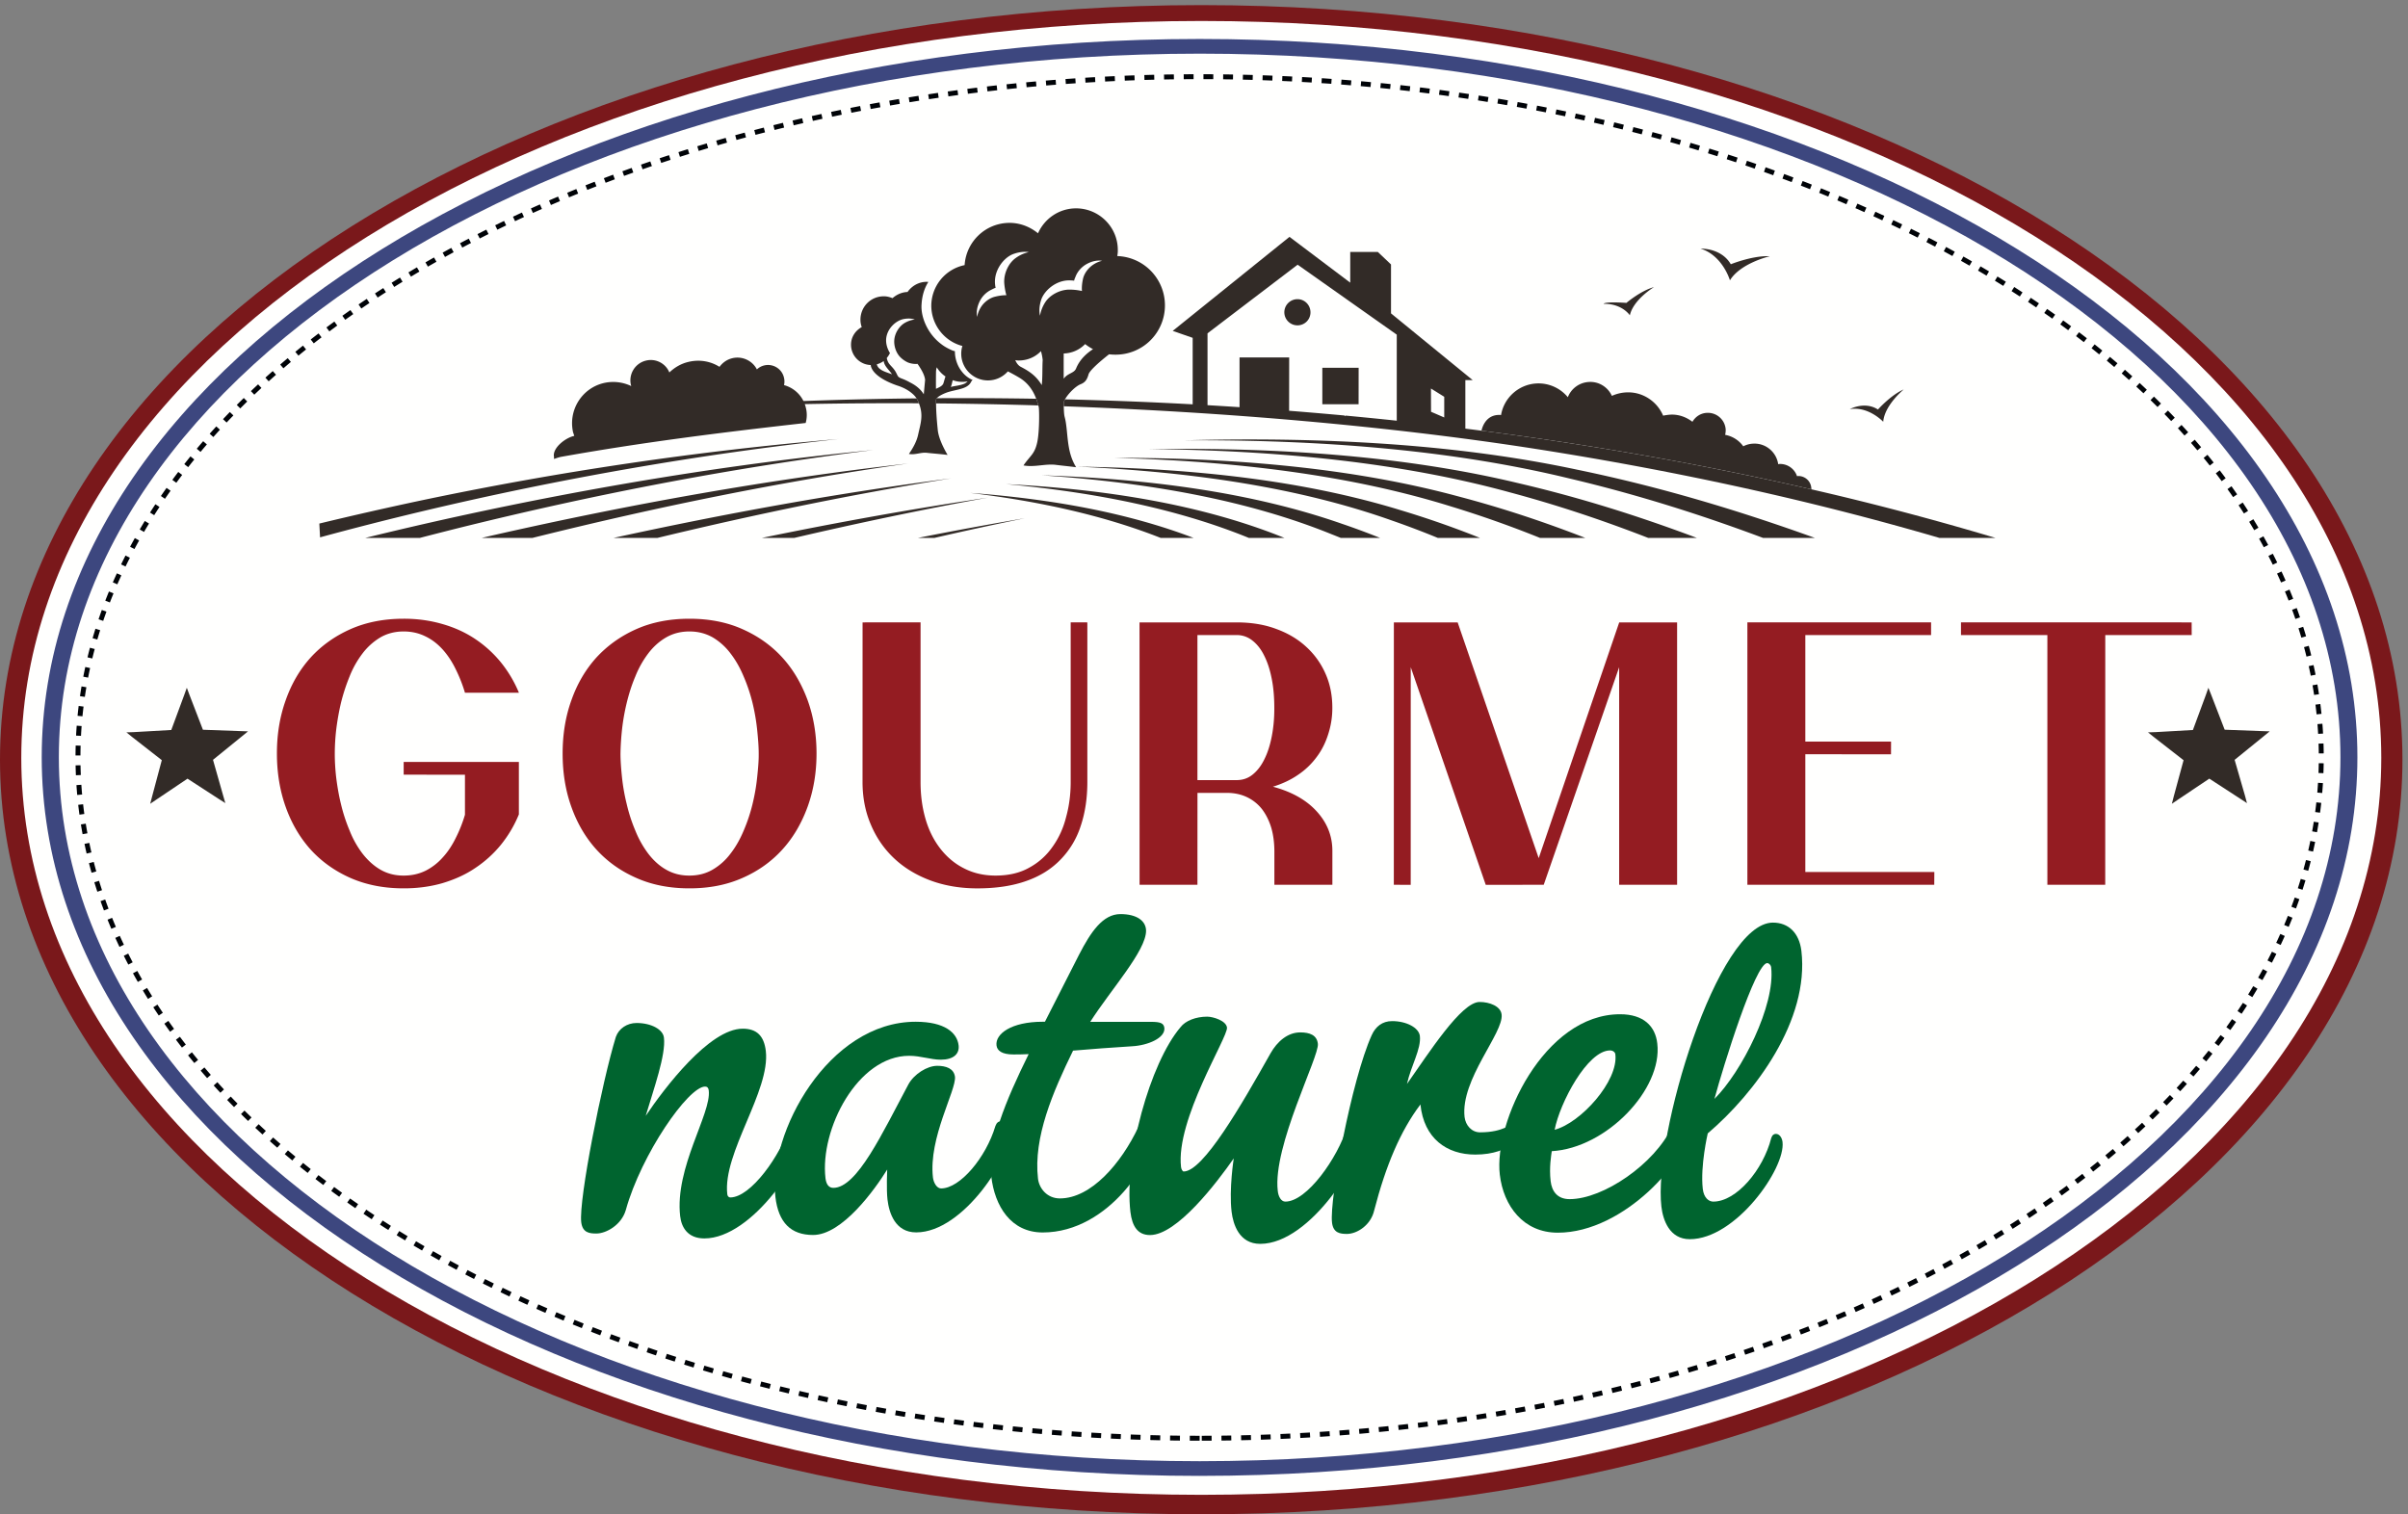
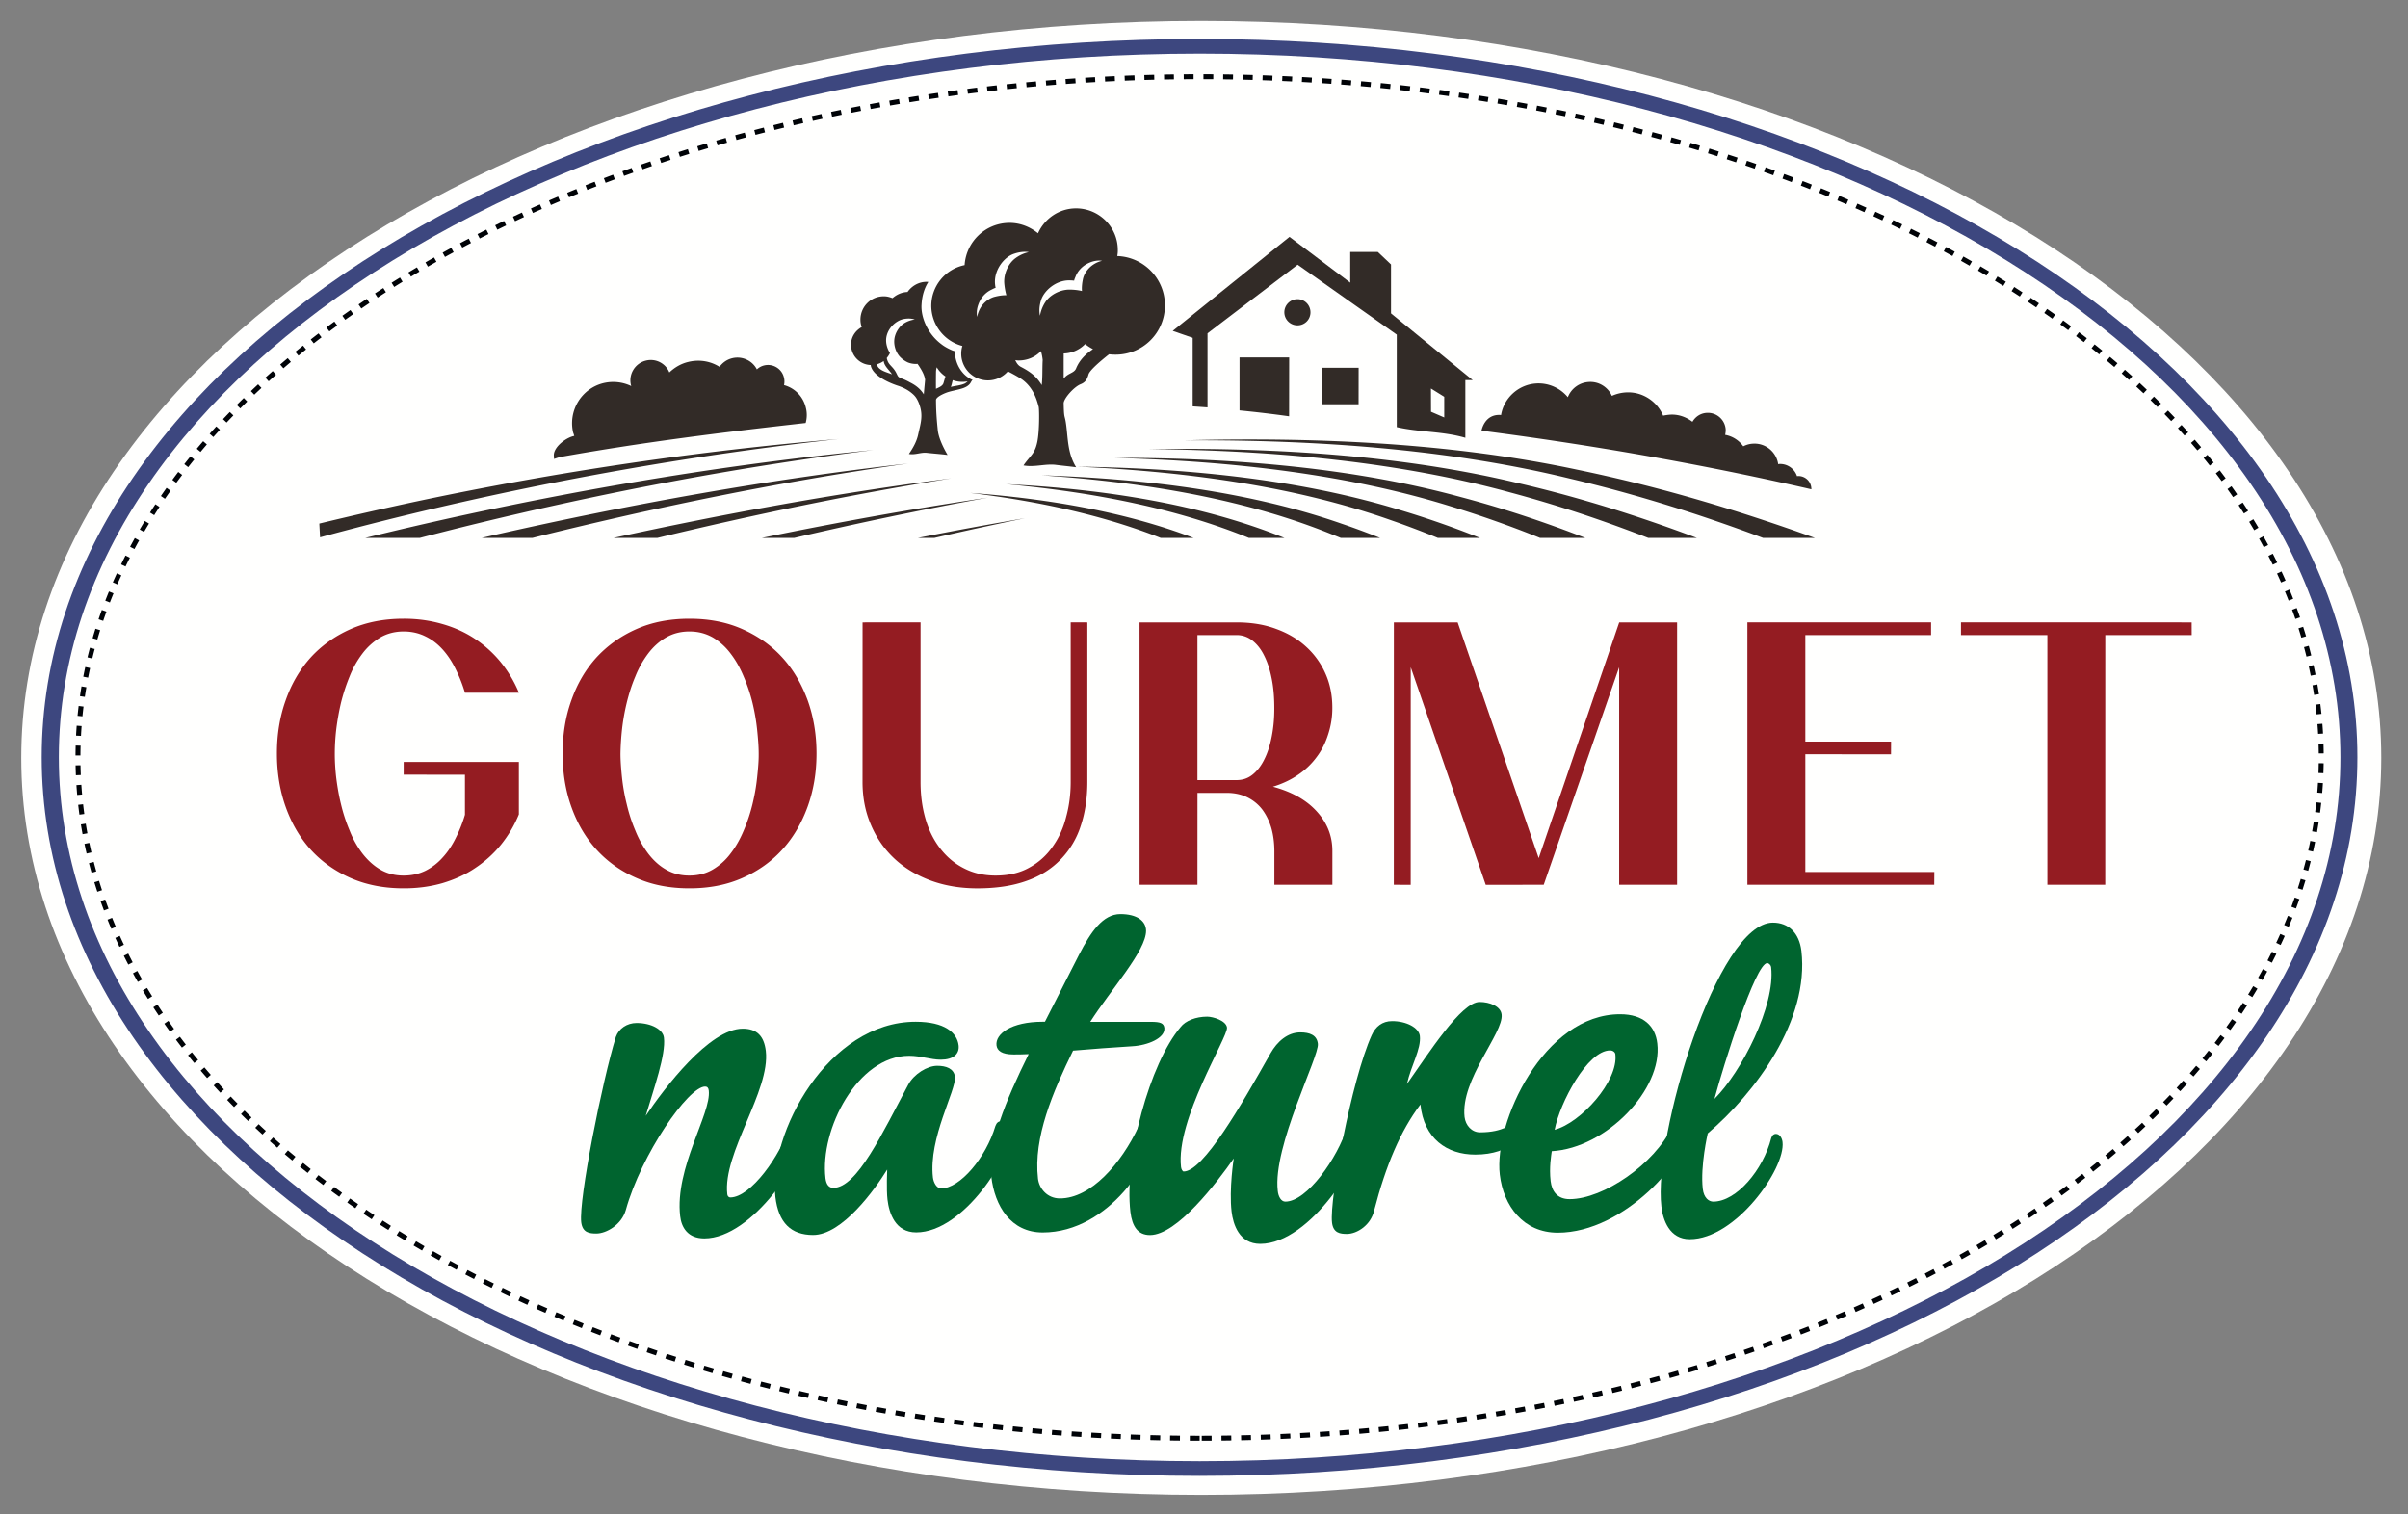
<svg xmlns="http://www.w3.org/2000/svg" viewBox="0 0 415 261">
  <rect x="0" y="0" width="415" height="261" fill="#808080" stroke="none" />
  <g>
-     <path fill="#7a181b" d="M414.043 130.919c0 71.845-92.669 130.088-206.988 130.081C92.698 261 0 202.768 0 130.919.015 59.111 92.691.881 207.055.881c114.319 0 206.988 58.232 206.988 130.038" />
    <path fill="#fffffe" d="M410.396 130.622c-.015 70.156-91.058 127.014-203.355 127.025C94.742 257.64 3.669 200.778 3.669 130.617c0-70.115 91.065-127.001 203.386-127.001 112.283 0 203.326 56.886 203.341 127.006" />
    <path fill="#fffffe" d="M404.802 130.511c0 67.724-88.685 122.576-198.06 122.576-109.397 0-198.046-54.852-198.046-122.573C8.704 62.866 97.33 7.982 206.75 7.982c109.367.003 198.045 54.884 198.052 122.529" />
    <path fill="#3d477f" d="M206.75 8.951C98.165 8.956 9.845 63.496 9.845 130.511c0 67.071 88.32 121.64 196.905 121.64 108.554-.008 196.904-54.569 196.904-121.637 0-67.018-88.35-121.563-196.904-121.563m-.008 245.135c-109.86 0-199.254-55.426-199.254-123.572C7.488 62.417 96.89 7.016 206.75 7.016c109.852 0 199.231 55.401 199.231 123.498 0 68.146-89.379 123.572-199.239 123.572" />
    <path fill="#3d477f" d="M206.75 8.951l-.001-.298c-54.342.003-103.617 13.649-139.328 35.696C31.715 66.392 9.547 96.863 9.547 130.511c0 33.676 22.168 64.168 57.874 86.225 35.711 22.061 84.986 35.713 139.329 35.713 54.327-.005 103.602-13.656 139.316-35.715 35.71-22.056 57.886-52.546 57.886-86.22 0-33.649-22.176-64.122-57.886-86.167C310.352 22.299 261.077 8.653 206.75 8.653v.596c54.227-.001 103.404 13.626 139.003 35.606 35.604 21.982 57.605 52.29 57.603 85.659.002 33.394-21.999 63.719-57.603 85.712-35.599 21.99-84.776 35.623-139.004 35.626-54.242.001-103.419-13.632-139.014-35.623-35.601-21.995-57.594-52.323-57.592-85.718-.002-33.367 21.991-63.673 57.592-85.655C103.33 22.878 152.507 9.251 206.75 9.249v-.298m-.008 245.135v-.298c-54.88.001-104.644-13.846-140.667-36.186-36.028-22.344-58.291-53.154-58.289-87.088-.002-33.909 22.262-64.7 58.292-87.032C102.104 21.154 151.87 7.313 206.75 7.314c54.876-.001 104.634 13.84 140.653 36.168 36.023 22.332 58.282 53.123 58.28 87.032.002 33.934-22.257 64.744-58.281 87.088-36.02 22.34-85.78 36.187-140.66 36.186v.596c54.98 0 104.839-13.866 140.974-36.276 36.13-22.405 58.563-53.381 58.563-87.594 0-34.188-22.433-65.145-58.562-87.539C311.583 20.578 261.726 6.718 206.75 6.718c-54.981 0-104.845 13.86-140.986 36.257C29.628 65.369 7.19 96.326 7.19 130.514c0 34.213 22.436 65.189 58.57 87.594 36.139 22.41 86.002 36.276 140.982 36.276v-.298" />
    <path fill="#000307" d="M203.357 247.451c-.566-.006-1.132-.013-1.697-.022l-.013.849c.566.009 1.133.017 1.701.022l.009-.849m-3.393-.053c-.566-.012-1.131-.026-1.696-.041l-.022.849c.566.015 1.133.029 1.7.041l.018-.849m-3.391-.09c-.566-.018-1.132-.037-1.696-.058l-.031.849c.566.021 1.132.04 1.7.058l.027-.849m-3.391-.125c-.566-.024-1.13-.05-1.695-.076l-.04.848c.566.027 1.132.052 1.699.076l.036-.848m-3.389-.162c-.565-.03-1.13-.061-1.694-.094l-.049.848c.565.033 1.131.064 1.698.094l.045-.848m-3.387-.198a313.65 313.65 0 01-1.693-.112l-.058.847c.565.039 1.131.077 1.697.113l.054-.848m-3.385-.234c-.564-.042-1.128-.086-1.691-.131l-.068.847c.565.045 1.13.089 1.696.131l.063-.847m-3.382-.271a302.8 302.8 0 01-1.689-.15l-.077.846c.564.052 1.128.102 1.694.15l.072-.846m-3.378-.308c-.564-.055-1.126-.111-1.688-.168l-.087.845c.564.057 1.128.113 1.693.168l.082-.845m-3.375-.345c-.563-.061-1.125-.123-1.686-.187l-.096.844c.563.064 1.126.126 1.691.187l.091-.844m-3.371-.383c-.563-.067-1.124-.135-1.684-.205l-.105.843c.562.07 1.125.139 1.688.206l.101-.844m-3.367-.419c-.561-.074-1.122-.148-1.681-.225l-.115.842a429.2 429.2 0 001.686.225l.11-.842m-3.362-.458c-.56-.08-1.12-.161-1.678-.243l-.124.84c.56.083 1.121.164 1.683.244l.119-.841m-3.356-.496c-.559-.086-1.118-.173-1.675-.262l-.134.839c.559.089 1.119.177 1.681.263l.128-.84m-3.35-.533c-.558-.093-1.116-.187-1.673-.282l-.143.837c.558.096 1.117.19 1.678.282l.138-.837m-3.344-.573a412.75 412.75 0 01-1.669-.3l-.153.835c.557.102 1.115.202 1.674.301l.148-.836m-3.337-.611c-.556-.105-1.111-.212-1.665-.32l-.163.833c.556.109 1.113.216 1.67.322l.158-.835m-3.329-.65c-.555-.112-1.109-.225-1.662-.34l-.172.832c.554.115 1.11.228 1.666.34l.168-.832m-3.321-.69c-.554-.118-1.107-.238-1.658-.36l-.183.83c.553.122 1.108.242 1.663.361l.178-.831m-3.313-.729c-.553-.125-1.104-.252-1.653-.38l-.193.827c.551.129 1.104.256 1.658.381l.188-.828m-3.304-.77a264.6 264.6 0 01-1.648-.4l-.203.825c.55.135 1.101.269 1.653.401l.198-.826m-3.294-.81c-.549-.138-1.097-.279-1.643-.42l-.213.822c.548.142 1.097.283 1.648.422l.208-.824m-3.284-.851c-.547-.145-1.093-.292-1.637-.441l-.224.82c.547.149 1.094.296 1.643.442l.218-.821m-3.272-.892c-.545-.152-1.089-.306-1.632-.462l-.234.817c.545.156 1.09.31 1.637.463l.229-.818m-3.261-.934c-.543-.159-1.085-.32-1.626-.482l-.244.813c.542.163 1.086.324 1.631.484l.239-.815m-3.248-.976c-.541-.166-1.081-.334-1.62-.504l-.255.81c.541.17 1.082.339 1.625.506l.25-.812m-3.235-1.019c-.539-.173-1.077-.348-1.613-.525l-.266.807c.538.177 1.077.353 1.618.527l.261-.809m-3.222-1.061c-.536-.181-1.071-.364-1.605-.548l-.276.803c.535.185 1.072.368 1.61.549l.271-.804m-3.206-1.106c-.534-.188-1.066-.378-1.597-.569l-.288.799c.533.192 1.067.382 1.603.571l.282-.801m-3.19-1.15c-.532-.195-1.061-.392-1.59-.591l-.299.795c.53.199 1.062.397 1.595.593l.294-.797m-3.174-1.194a225.9 225.9 0 01-1.581-.614l-.31.79c.527.207 1.055.413 1.586.617l.305-.793m-3.157-1.24c-.525-.211-1.049-.423-1.571-.637l-.322.786c.524.214 1.05.428 1.577.639l.316-.788m-3.137-1.286c-.523-.218-1.043-.439-1.562-.66l-.334.781c.521.222 1.043.443 1.568.663l.328-.784m-3.119-1.332c-.518-.227-1.036-.455-1.551-.684l-.345.775c.517.231 1.036.46 1.557.687l.339-.778m-3.097-1.38c-.515-.235-1.029-.471-1.54-.708l-.358.77c.514.238 1.029.475 1.547.711l.351-.773m-3.075-1.429c-.512-.242-1.021-.486-1.529-.732l-.37.765c.51.246 1.021.491 1.535.735l.364-.768m-3.052-1.476c-.507-.251-1.013-.504-1.517-.758l-.382.759c.506.255 1.013.508 1.523.76l.376-.761m-3.027-1.527c-.503-.259-1.005-.52-1.504-.782l-.395.752c.502.263 1.005.525 1.51.785l.389-.755m-3.001-1.577c-.499-.268-.995-.537-1.49-.808l-.408.745c.497.272.996.542 1.497.811l.401-.748m-2.973-1.629c-.494-.276-.986-.554-1.475-.833l-.421.737c.491.281.985.56 1.482.838l.414-.742m-2.943-1.68c-.489-.285-.976-.572-1.46-.86l-.435.73c.487.289.975.577 1.467.864l.428-.734m-2.913-1.734c-.483-.294-.965-.59-1.443-.887l-.448.722c.481.298.964.595 1.45.891l.441-.726m-2.879-1.787c-.478-.304-.953-.609-1.426-.915l-.462.713c.475.308.953.614 1.433.919l.455-.717m-2.844-1.843a181.47 181.47 0 01-1.408-.943l-.476.704c.469.317.941.633 1.415.947l.469-.708m-2.806-1.899a162.3 162.3 0 01-1.389-.97l-.49.693c.462.327.928.652 1.396.976l.483-.699m-2.767-1.955c-.459-.332-.915-.665-1.368-1l-.505.683c.456.337.914.671 1.375 1.005l.498-.688m-2.725-2.014c-.451-.341-.9-.684-1.345-1.029l-.52.672c.448.346.899.691 1.353 1.034l.512-.677m-2.679-2.073c-.444-.351-.885-.704-1.322-1.058l-.535.659c.44.357.883.712 1.33 1.065l.527-.666m-2.632-2.132c-.435-.362-.867-.725-1.296-1.089l-.55.647c.431.367.866.732 1.304 1.095l.542-.653m-2.58-2.194c-.427-.372-.85-.745-1.27-1.12l-.565.634c.422.377.848.753 1.277 1.127l.558-.641m-2.526-2.255c-.417-.382-.831-.766-1.241-1.151l-.581.619c.412.387.829.774 1.249 1.158l.573-.626m-2.467-2.318c-.408-.393-.811-.787-1.211-1.183l-.598.603c.403.399.809.796 1.219 1.191l.59-.611m-2.406-2.382c-.397-.404-.789-.809-1.178-1.215l-.614.587c.391.409.787.817 1.186 1.223l.606-.595m-2.339-2.447c-.386-.414-.767-.83-1.144-1.247l-.63.569c.38.421.764.839 1.152 1.257l.622-.579m-2.269-2.511c-.373-.425-.742-.852-1.107-1.28l-.646.551c.367.431.738.861 1.114 1.289l.639-.56m-2.193-2.576c-.36-.436-.716-.874-1.067-1.313l-.663.53c.353.443.712.884 1.075 1.323l.655-.54m-2.113-2.642c-.346-.447-.688-.896-1.025-1.346l-.68.509c.34.454.684.906 1.033 1.357l.672-.52M30 177.334a96.39 96.39 0 01-.98-1.378l-.696.486c.324.465.653.928.988 1.39l.688-.498m-1.936-2.773c-.315-.469-.626-.939-.932-1.411l-.712.462c.308.476.621.95.939 1.423l.705-.474m-1.838-2.838c-.299-.479-.593-.96-.881-1.442l-.729.436c.291.486.587.972.889 1.455l.721-.449m-1.735-2.901c-.281-.49-.557-.981-.827-1.474l-.745.409c.273.497.551.993.835 1.488l.737-.423m-1.626-2.963c-.262-.5-.518-1.001-.77-1.504l-.759.38c.253.507.512 1.014.777 1.519l.752-.395m-1.51-3.023a84.492 84.492 0 01-.709-1.532l-.774.348c.233.518.472 1.034.716 1.549l.767-.365m-1.387-3.08a75.32 75.32 0 01-.646-1.56l-.788.317c.212.527.429 1.052.653 1.576l.781-.333m-1.259-3.134a77.284 77.284 0 01-.58-1.586l-.801.283c.19.536.385 1.07.586 1.603l.795-.3m-1.127-3.19a77.503 77.503 0 01-.512-1.615l-.812.248c.166.545.339 1.089.517 1.632l.807-.265m-.987-3.238a78.517 78.517 0 01-.438-1.631l-.822.211c.141.551.289 1.101.443 1.65l.817-.23m-.839-3.27a70.889 70.889 0 01-.362-1.645l-.832.173c.116.556.239 1.111.367 1.664l.827-.192m-.687-3.296a66.371 66.371 0 01-.288-1.663l-.838.135c.09.562.187 1.123.291 1.682l.835-.154m-.537-3.332a72.156 72.156 0 01-.209-1.674l-.844.096a74.6 74.6 0 00.212 1.694l.841-.116m-.38-3.353a71.91 71.91 0 01-.131-1.677l-.847.056c.037.567.081 1.132.132 1.697l.846-.076m-.222-3.359a72.56 72.56 0 01-.053-1.685l-.849.016c.011.569.029 1.138.053 1.705l.849-.036m-.065-3.374c.002-.563.011-1.126.027-1.687l-.849-.024a74.552 74.552 0 00-.028 1.708l.85.003m.094-3.379c.029-.564.065-1.127.107-1.688l-.847-.064a69.253 69.253 0 00-.108 1.708l.848.044m.253-3.371c.056-.56.118-1.119.186-1.677l-.843-.104c-.069.565-.132 1.13-.188 1.697l.845.084m.411-3.348a71.76 71.76 0 01.263-1.662l-.837-.143c-.095.56-.184 1.12-.266 1.682l.84.124v-.001m.564-3.316c.107-.553.221-1.104.341-1.653l-.83-.181a72.826 72.826 0 00-.344 1.672l.833.162m.719-3.298c.133-.547.271-1.092.416-1.636l-.821-.219a80.163 80.163 0 00-.42 1.655l.825.2m.868-3.263c.157-.539.32-1.078.489-1.616l-.811-.254c-.17.543-.335 1.088-.493 1.634l.815.236m1.012-3.22a83.63 83.63 0 01.559-1.594l-.798-.29a81.059 81.059 0 00-.565 1.611l.804.273m1.152-3.175c.203-.524.412-1.047.626-1.569l-.785-.323a81.693 81.693 0 00-.633 1.585l.792.307m1.285-3.124c.224-.515.455-1.029.691-1.541l-.772-.355a83.136 83.136 0 00-.698 1.557l.779.339m1.412-3.069c.245-.506.496-1.01.752-1.513l-.757-.385a94.291 94.291 0 00-.759 1.528l.764.37m1.534-3.011c.264-.496.534-.99.81-1.483l-.742-.414c-.278.497-.55.996-.818 1.497l.75.4m1.648-2.951c.283-.485.571-.969.865-1.452l-.726-.441a95.74 95.74 0 00-.873 1.465l.734.428m1.756-2.888c.301-.475.606-.949.917-1.42l-.709-.467c-.314.476-.622.953-.926 1.432l.718.455m1.859-2.825c.317-.464.639-.927.965-1.388l-.693-.491c-.329.465-.654.932-.974 1.4l.702.479m1.955-2.76a97.13 97.13 0 011.011-1.355l-.676-.513a98.78 98.78 0 00-1.02 1.366l.685.502m2.045-2.694c.347-.442.698-.883 1.054-1.322l-.66-.535c-.358.443-.713.887-1.063 1.333l.669.524m2.129-2.629c.361-.431.726-.861 1.095-1.289l-.643-.555c-.372.432-.74.865-1.103 1.3l.651.544m2.21-2.563c.373-.42.751-.839 1.133-1.257l-.627-.573c-.385.421-.765.843-1.141 1.266l.635.564m2.284-2.497c.385-.41.774-.818 1.168-1.225l-.611-.591c-.396.41-.788.821-1.176 1.234l.619.582m2.353-2.433c.397-.399.797-.797 1.201-1.193l-.594-.606c-.407.398-.81.798-1.209 1.2l.602.599m2.419-2.369c.407-.388.818-.775 1.232-1.16l-.578-.622c-.417.387-.83.776-1.24 1.167l.586.615m2.48-2.305c.417-.378.838-.754 1.262-1.129l-.563-.637c-.426.378-.85.756-1.269 1.137l.57.629m2.537-2.243c.427-.367.856-.733 1.29-1.098l-.547-.649c-.436.366-.868.734-1.297 1.104l.554.643m2.592-2.18c.435-.358.873-.713 1.315-1.068l-.532-.662c-.444.356-.885.714-1.322 1.073l.539.657m2.641-2.12c.444-.348.89-.693 1.339-1.038l-.516-.674c-.452.346-.901.694-1.347 1.043l.524.669m2.69-2.06c.45-.338.904-.674 1.361-1.008l-.502-.686c-.459.337-.915.674-1.368 1.014l.509.68m2.733-2.002c.458-.328.919-.654 1.383-.979l-.487-.695c-.467.326-.93.654-1.39.984l.494.69m2.775-1.943c.465-.319.933-.636 1.403-.951l-.473-.705c-.473.316-.942.635-1.409.955l.479.701m2.815-1.887c.471-.309.945-.617 1.421-.923l-.458-.714c-.479.307-.955.616-1.429.927l.466.71m2.852-1.831c.477-.3.956-.599 1.439-.895l-.446-.724c-.484.299-.966.598-1.445.9l.452.719m2.886-1.777c.483-.291.968-.58 1.456-.868l-.432-.731c-.49.289-.977.58-1.462.872l.438.727m2.919-1.722c.488-.282.978-.562 1.471-.841l-.418-.74c-.495.281-.988.562-1.478.846l.425.735m2.95-1.67c.493-.273.988-.545 1.486-.815l-.406-.746c-.499.271-.997.544-1.492.819l.412.742m2.979-1.617c.497-.265.997-.528 1.5-.79l-.393-.753c-.504.263-1.006.527-1.506.793l.399.75m3.006-1.567c.502-.256 1.006-.511 1.513-.764l-.38-.76c-.508.255-1.015.511-1.519.768l.386.756m3.032-1.516c.507-.248 1.015-.494 1.526-.739l-.368-.766c-.512.246-1.023.494-1.531.743l.373.762m3.057-1.466c.51-.24 1.023-.478 1.537-.715l-.355-.772c-.517.238-1.031.477-1.543.718l.361.769m3.08-1.418c.514-.232 1.03-.462 1.548-.691l-.343-.777c-.52.23-1.038.461-1.554.694l.349.774m3.101-1.37a182.53 182.53 0 011.559-.667l-.331-.782c-.524.221-1.045.444-1.565.669l.337.78m3.122-1.323c.521-.216 1.044-.431 1.569-.644l-.32-.787c-.526.214-1.051.43-1.574.647l.325.784m3.142-1.276c.524-.209 1.05-.416 1.578-.621l-.308-.791c-.53.206-1.058.413-1.584.623l.314.789m3.16-1.23c.527-.201 1.056-.401 1.586-.599l-.296-.795c-.533.198-1.064.398-1.593.6l.303.794m3.177-1.186c.53-.193 1.061-.385 1.595-.575l-.286-.8c-.535.191-1.068.383-1.6.578l.291.797m3.194-1.14a251.31 251.31 0 011.603-.554l-.275-.803c-.538.183-1.074.368-1.608.555l.28.802m3.209-1.096c.535-.179 1.072-.356 1.61-.532l-.263-.807c-.541.176-1.079.354-1.616.533l.269.806m3.224-1.053c.537-.172 1.077-.342 1.617-.51l-.253-.811c-.542.169-1.083.34-1.622.512l.258.809m3.238-1.01c.539-.164 1.081-.327 1.623-.489l-.242-.814c-.544.162-1.087.326-1.629.491l.248.812m3.25-.967c.542-.158 1.086-.314 1.63-.468l-.231-.817c-.547.155-1.092.311-1.635.469l.236.816m3.264-.925c.543-.151 1.089-.3 1.635-.447l-.221-.82c-.548.148-1.095.297-1.641.448l.227.819m3.274-.884a207.39 207.39 0 011.642-.426l-.211-.823c-.551.141-1.099.284-1.647.428l.216.821m3.286-.842a208.18 208.18 0 011.646-.406l-.2-.825c-.552.134-1.103.269-1.652.407l.206.824m3.295-.802c.55-.13 1.1-.259 1.652-.386l-.191-.827c-.553.127-1.105.256-1.656.387l.195.826m3.306-.761c.551-.124 1.103-.245 1.656-.366l-.181-.83c-.554.121-1.108.243-1.661.367l.186.829m3.314-.721c.553-.117 1.106-.232 1.661-.346l-.171-.832c-.556.114-1.111.229-1.665.347l.175.831m3.323-.682c.554-.11 1.109-.219 1.665-.326l-.161-.834c-.558.107-1.114.216-1.67.327l.166.833m3.331-.642a289.46 289.46 0 011.668-.307l-.151-.835c-.559.1-1.116.203-1.673.307l.156.835m3.338-.604c.556-.097 1.113-.192 1.672-.287l-.142-.837c-.559.094-1.118.19-1.676.288l.146.836m3.345-.564c.557-.091 1.115-.18 1.675-.268l-.132-.839c-.561.088-1.121.178-1.68.269l.137.838m3.351-.526c.558-.084 1.118-.167 1.678-.249l-.122-.84c-.562.081-1.123.165-1.683.249l.127.84m3.357-.488c.559-.078 1.119-.154 1.681-.23l-.113-.841c-.563.075-1.124.152-1.685.23l.117.841m3.363-.45c.56-.072 1.121-.142 1.683-.211l-.104-.843c-.563.069-1.126.14-1.687.212l.108.842m3.367-.412c.561-.065 1.122-.13 1.685-.192l-.094-.844c-.564.063-1.127.127-1.69.192l.099.844m3.371-.375c.562-.059 1.124-.117 1.688-.173l-.085-.845c-.565.056-1.129.114-1.692.174l.089.844m3.376-.337c.562-.053 1.125-.105 1.689-.155l-.075-.846c-.566.05-1.13.102-1.694.155l.08.846m3.379-.301c.563-.047 1.126-.092 1.691-.136l-.066-.847c-.566.044-1.131.09-1.696.137l.071.846m3.382-.264c.563-.041 1.127-.08 1.692-.118l-.057-.847c-.566.038-1.132.077-1.696.118l.061.847m3.385-.227a313.96 313.96 0 011.693-.1l-.047-.848c-.567.032-1.133.066-1.698.101l.052.847m3.387-.191c.564-.028 1.129-.056 1.694-.081l-.038-.849c-.567.026-1.133.054-1.699.082l.043.848m3.389-.154c.564-.023 1.129-.044 1.695-.064l-.029-.848c-.568.019-1.134.041-1.7.064l.034.848m3.391-.118c.564-.017 1.129-.032 1.695-.046l-.02-.849c-.568.014-1.134.029-1.701.046l.026.849m3.385-.082c.563-.011 1.127-.02 1.692-.028l-.012-.849c-.566.008-1.131.017-1.696.028l.016.849m3.385-.047c.565-.005 1.13-.008 1.695-.01l-.002-.849c-.568.002-1.134.005-1.7.01l.007.849m3.392-.011c.566.001 1.131.004 1.696.008l.007-.849a321.5 321.5 0 00-1.701-.008l-.002.849m3.393.025c.566.007 1.131.016 1.696.026l.015-.849c-.566-.011-1.133-.019-1.701-.026l-.01.849m3.392.06c.566.014 1.131.028 1.696.044l.024-.849c-.566-.016-1.133-.03-1.7-.044l-.02.849m3.391.097c.566.019 1.131.04 1.696.062l.033-.849c-.566-.022-1.133-.043-1.7-.062l-.029.849m3.391.132c.565.026 1.13.052 1.694.08l.042-.848a307.33 307.33 0 00-1.699-.08l-.037.848m3.388.169c.566.031 1.13.064 1.694.098l.051-.848a310.03 310.03 0 00-1.698-.098l-.047.848m3.387.205c.565.037 1.129.076 1.692.117l.061-.848c-.565-.04-1.131-.079-1.697-.116l-.056.847m3.384.242c.564.043 1.128.088 1.691.135l.07-.847c-.565-.046-1.13-.091-1.696-.135l-.065.847m3.381.278c.564.05 1.127.101 1.69.153l.079-.845c-.564-.053-1.129-.104-1.694-.154l-.075.846m3.378.316c.564.055 1.126.113 1.688.171l.088-.844c-.563-.059-1.127-.117-1.692-.172l-.084.845m3.375.352c.562.062 1.124.126 1.685.19l.098-.843c-.563-.065-1.126-.129-1.69-.191l-.093.844m3.37.39c.562.068 1.123.138 1.683.209l.107-.843c-.562-.071-1.124-.141-1.688-.209l-.102.843m3.365.427c.562.075 1.122.151 1.681.228l.117-.841a297.67 297.67 0 00-1.686-.229l-.112.842m3.361.465c.56.081 1.12.164 1.678.247l.126-.84c-.56-.084-1.121-.166-1.683-.247l-.121.84m3.355.504c.559.087 1.118.175 1.675.266l.136-.839c-.559-.09-1.119-.179-1.68-.266l-.131.839m3.349.541c.558.094 1.116.189 1.672.285l.145-.836c-.558-.097-1.117-.193-1.677-.287l-.14.838m3.342.58c.558.1 1.114.202 1.669.305l.155-.835c-.557-.104-1.115-.205-1.674-.306l-.15.836m3.336.619c.556.107 1.111.215 1.665.324l.164-.833c-.555-.11-1.112-.218-1.669-.325l-.16.834m3.328.658c.554.113 1.108.228 1.661.344l.174-.831c-.554-.117-1.109-.231-1.666-.345l-.169.832m3.319.698c.554.12 1.106.241 1.657.363l.185-.828c-.553-.124-1.107-.245-1.662-.365l-.18.83m3.312.737c.551.127 1.102.255 1.652.384l.194-.827c-.551-.13-1.103-.258-1.657-.385l-.189.828m3.301.778c.551.133 1.1.268 1.648.404l.204-.825c-.549-.136-1.1-.271-1.652-.405l-.2.826m3.292.818c.549.14 1.096.281 1.642.424l.216-.822c-.548-.143-1.097-.285-1.648-.425l-.21.823m3.282.859c.547.147 1.092.295 1.636.445l.226-.819c-.546-.15-1.093-.299-1.642-.446l-.22.82m3.27.9c.545.154 1.089.309 1.631.466l.236-.816c-.544-.157-1.089-.313-1.636-.467l-.231.817m3.259.942c.543.161 1.084.323 1.624.487l.247-.812c-.542-.165-1.085-.328-1.63-.489l-.241.814m3.245.985c.541.168 1.081.337 1.618.508l.257-.81c-.539-.171-1.08-.341-1.623-.509l-.252.811m3.233 1.027c.538.175 1.075.351 1.611.529l.268-.805a254.73 254.73 0 00-1.616-.532l-.263.808m3.218 1.07c.536.182 1.071.366 1.604.552l.279-.803c-.535-.186-1.071-.37-1.609-.553l-.274.804m3.204 1.114c.533.19 1.065.381 1.595.574l.29-.799c-.532-.193-1.065-.385-1.601-.575l-.284.8m3.187 1.158c.531.198 1.06.396 1.587.596l.302-.794c-.53-.201-1.061-.4-1.593-.598l-.296.796m3.171 1.204c.528.204 1.054.41 1.578.618l.313-.789a186.13 186.13 0 00-1.584-.621l-.307.792m3.152 1.248c.525.213 1.049.427 1.57.642l.324-.785c-.523-.216-1.048-.431-1.575-.644l-.319.787m3.135 1.295c.521.22 1.041.442 1.559.665l.336-.78c-.52-.224-1.041-.446-1.565-.667l-.33.782m3.114 1.342c.518.228 1.034.457 1.549.688l.348-.774c-.517-.232-1.035-.463-1.555-.692l-.342.778m3.093 1.389c.515.236 1.027.473 1.538.713l.36-.77c-.513-.24-1.027-.478-1.544-.715l-.354.772m3.071 1.437c.511.244 1.02.49 1.526.737l.373-.763c-.509-.248-1.02-.495-1.533-.74l-.366.766m3.047 1.487a194.3 194.3 0 011.514.761l.385-.757c-.505-.256-1.011-.511-1.521-.765l-.378.761m3.022 1.536c.503.26 1.003.523 1.501.787l.398-.751c-.5-.265-1.003-.528-1.508-.79l-.391.754m2.996 1.586c.498.27.994.54 1.487.813l.411-.744c-.496-.273-.994-.545-1.494-.816l-.404.747m2.968 1.638c.493.278.984.558 1.472.839l.424-.736c-.491-.283-.984-.563-1.479-.843l-.417.74m2.937 1.691c.489.287.974.575 1.458.865l.437-.728a209.14 209.14 0 00-1.464-.87l-.431.733m2.907 1.743c.483.296.963.593 1.441.893l.45-.72c-.48-.301-.962-.6-1.447-.897l-.444.724m2.873 1.798c.477.305.951.612 1.423.92l.464-.711c-.474-.31-.951-.618-1.43-.924l-.457.715m2.837 1.853c.471.315.939.63 1.405.948l.478-.702c-.468-.319-.938-.636-1.412-.952l-.471.706m2.799 1.909c.465.324.926.649 1.385.976l.493-.691c-.461-.329-.925-.656-1.392-.981l-.486.696m2.76 1.967c.457.333.912.668 1.363 1.005l.508-.681a161.87 161.87 0 00-1.371-1.011l-.5.687m2.716 2.024c.45.343.897.688 1.341 1.034l.523-.669c-.447-.349-.896-.695-1.349-1.04l-.515.675m2.671 2.084c.442.353.881.708 1.317 1.064l.538-.658c-.439-.358-.88-.715-1.325-1.07l-.53.664m2.622 2.143c.434.364.865.729 1.292 1.095l.553-.645c-.43-.368-.863-.735-1.3-1.101l-.545.651m2.571 2.205c.425.374.846.749 1.265 1.126l.568-.631a155.23 155.23 0 00-1.272-1.133l-.561.638m2.515 2.267c.416.384.828.77 1.236 1.157l.584-.616c-.411-.39-.825-.778-1.243-1.165l-.577.624m2.457 2.33c.405.395.807.791 1.205 1.189l.6-.601c-.4-.4-.805-.799-1.213-1.196l-.592.608m2.393 2.394c.395.405.786.812 1.172 1.221l.617-.584c-.389-.411-.783-.821-1.18-1.23l-.609.593m2.327 2.458c.383.416.762.834 1.137 1.253l.633-.566c-.377-.422-.759-.843-1.145-1.262l-.625.575m2.255 2.523c.371.427.737.856 1.099 1.286l.65-.547a120.48 120.48 0 00-1.107-1.295l-.642.556m2.179 2.589c.357.438.71.878 1.059 1.319l.666-.527c-.351-.444-.707-.887-1.067-1.329l-.658.537m2.097 2.654c.343.449.682.9 1.017 1.352l.683-.505c-.337-.456-.679-.91-1.025-1.363l-.675.516m2.011 2.72c.328.46.651.922.97 1.385l.7-.482c-.322-.467-.648-.932-.979-1.396l-.691.493m1.917 2.785c.313.471.62.943.923 1.417l.715-.457a96.728 96.728 0 00-.93-1.429l-.708.469m1.82 2.85c.295.481.585.964.87 1.449l.732-.431c-.288-.489-.58-.976-.879-1.462l-.723.444m1.714 2.913c.278.492.549.985.816 1.48l.748-.403c-.269-.5-.544-.998-.824-1.494l-.74.417m1.604 2.975c.258.501.511 1.005.758 1.509l.763-.373c-.25-.51-.505-1.018-.766-1.525l-.755.389m1.486 3.034c.238.511.471 1.024.698 1.538l.777-.342a79.858 79.858 0 00-.705-1.555l-.77.359m1.363 3.091c.217.52.428 1.042.634 1.565l.79-.31a79.254 79.254 0 00-.64-1.582l-.784.327m1.234 3.144c.194.529.383 1.059.565 1.591l.804-.276a85.496 85.496 0 00-.572-1.609l-.797.294m1.099 3.199c.172.538.337 1.078.497 1.618l.814-.24a79.03 79.03 0 00-.502-1.636l-.809.258m.957 3.245c.147.543.288 1.088.423 1.634l.825-.203a80.2 80.2 0 00-.428-1.653l-.82.222m.809 3.276c.122.548.238 1.097.347 1.647l.833-.165a78.264 78.264 0 00-.351-1.667l-.829.185m.656 3.3c.097.554.188 1.109.272 1.666l.84-.127a78.826 78.826 0 00-.275-1.685l-.837.146m.505 3.337c.071.558.135 1.117.193 1.677l.845-.088a73.925 73.925 0 00-.196-1.696l-.842.107m.347 3.357c.045.559.083 1.119.114 1.679l.848-.047a68.215 68.215 0 00-.115-1.699l-.847.067m.189 3.363c.019.561.03 1.123.036 1.687l.849-.008a69.218 69.218 0 00-.036-1.707l-.849.028m.031 3.375a72.759 72.759 0 01-.044 1.687l.849.032c.021-.568.036-1.137.044-1.707l-.849-.012m-.128 3.378a72.657 72.657 0 01-.123 1.686l.846.072c.048-.568.09-1.136.125-1.706l-.848-.052m-.286 3.366a78.073 78.073 0 01-.202 1.675l.841.111c.075-.563.143-1.128.205-1.694l-.844-.092m-.443 3.342c-.087.554-.18 1.107-.279 1.659l.836.151c.1-.559.194-1.118.282-1.679l-.839-.131m-.596 3.31a78.158 78.158 0 01-.356 1.65l.828.188c.126-.555.246-1.111.36-1.668l-.832-.17m-.75 3.291a72.613 72.613 0 01-.431 1.632l.819.226c.151-.549.296-1.099.435-1.651l-.823-.207m-.898 3.254a76.974 76.974 0 01-.503 1.612l.808.262c.176-.542.345-1.085.508-1.63l-.813-.244m-1.041 3.212c-.185.531-.376 1.06-.573 1.589l.796.296c.199-.534.392-1.069.579-1.605l-.802-.28m-1.179 3.165a86.888 86.888 0 01-.639 1.563l.782.33c.221-.525.437-1.052.646-1.58l-.789-.313m-1.311 3.113a87.793 87.793 0 01-.703 1.536l.768.361a86.35 86.35 0 00.711-1.552l-.776-.345m-1.437 3.057a85.295 85.295 0 01-.764 1.508l.754.391c.262-.506.519-1.013.771-1.522l-.761-.377m-1.557 3c-.268.494-.542.986-.821 1.477l.738.419c.282-.495.558-.992.829-1.491l-.746-.405m-1.67 2.938a89.67 89.67 0 01-.876 1.446l.723.447c.299-.485.594-.971.883-1.459l-.73-.434m-1.777 2.876c-.304.473-.613.944-.927 1.414l.706.472c.317-.474.628-.949.935-1.426l-.714-.46m-1.878 2.812c-.32.462-.646.923-.975 1.382l.69.495c.332-.463.66-.927.983-1.393l-.698-.484m-1.973 2.747c-.336.451-.676.901-1.02 1.349l.673.518c.347-.452.69-.905 1.028-1.36l-.681-.507m-2.062 2.682c-.35.44-.704.879-1.063 1.316l.657.538c.361-.44.718-.882 1.071-1.326l-.665-.528m-2.146 2.616c-.363.429-.731.857-1.102 1.283l.64.558c.374-.429.744-.86 1.11-1.293l-.648-.548m-2.224 2.55c-.376.419-.756.835-1.14 1.251l.624.576c.387-.418.769-.838 1.148-1.259l-.632-.568m-2.298 2.485c-.387.408-.779.814-1.174 1.219l.607.593a123.9 123.9 0 001.183-1.227l-.616-.585m-2.366 2.421c-.399.397-.801.792-1.208 1.186l.592.61c.409-.397.814-.795 1.215-1.194l-.599-.602m-2.431 2.356c-.409.387-.822.771-1.238 1.154l.575.625c.419-.385.834-.772 1.246-1.161l-.583-.618m-2.491 2.293c-.419.376-.841.751-1.267 1.123l.559.639c.429-.375.854-.751 1.275-1.13l-.567-.632m-2.548 2.231c-.428.366-.86.73-1.294 1.092l.544.652c.437-.364.871-.731 1.301-1.098l-.551-.646m-2.601 2.169c-.437.356-.877.709-1.32 1.062l.529.665c.446-.355.888-.711 1.327-1.068l-.536-.659m-2.651 2.109c-.445.345-.893.689-1.343 1.032l.513.676c.454-.344.904-.69 1.351-1.038l-.521-.67m-2.698 2.049c-.452.336-.907.67-1.365 1.002l.499.688c.46-.335.918-.671 1.372-1.008l-.506-.682m-2.741 1.99c-.46.326-.922.651-1.387.974l.485.697c.467-.324.931-.65 1.393-.978l-.491-.693m-2.783 1.933c-.466.317-.935.632-1.406.945l.47.708c.474-.316.945-.632 1.413-.95l-.477-.703m-2.822 1.877c-.472.307-.947.613-1.425.917l.457.716c.48-.305.957-.613 1.431-.922l-.463-.711m-2.858 1.82c-.478.299-.959.595-1.442.89l.442.725c.486-.296.969-.594 1.449-.894l-.449-.721m-2.893 1.767c-.483.289-.969.576-1.458.863l.429.732c.491-.287.979-.576 1.465-.866l-.436-.729m-2.924 1.712c-.489.281-.981.559-1.474.837l.415.74c.496-.278.99-.558 1.481-.84l-.423-.737h.001m-2.956 1.66c-.494.272-.99.542-1.488.811l.402.747c.501-.27.999-.541 1.495-.814l-.409-.744m-2.984 1.608c-.499.263-.999.525-1.502.785l.39.755c.505-.262 1.008-.524 1.508-.789l-.396-.751m-3.011 1.557c-.503.255-1.008.508-1.516.76l.378.761a215.94 215.94 0 001.522-.763l-.384-.758m-3.037 1.507c-.507.247-1.016.492-1.528.735l.366.767c.513-.244 1.024-.49 1.533-.738l-.371-.764m-3.061 1.458c-.511.238-1.024.475-1.539.711l.353.772c.517-.236 1.032-.474 1.545-.713l-.359-.77m-3.084 1.409c-.515.231-1.031.459-1.55.687l.341.778c.521-.229 1.039-.458 1.556-.69l-.347-.775m-3.105 1.361c-.519.223-1.039.444-1.561.663l.33.783c.523-.22 1.046-.442 1.566-.665l-.335-.781m-3.126 1.315c-.522.214-1.045.428-1.57.639l.317.788c.528-.212 1.053-.426 1.576-.642l-.323-.785m-3.145 1.268c-.525.207-1.051.412-1.579.616l.306.792c.53-.204 1.058-.411 1.585-.618l-.312-.79m-3.163 1.222c-.528.199-1.057.397-1.588.594l.294.796c.533-.197 1.065-.396 1.594-.596l-.3-.794m-3.18 1.177c-.531.192-1.063.382-1.597.571l.284.801c.535-.19 1.069-.381 1.602-.574l-.289-.798m-3.197 1.132c-.533.185-1.068.368-1.604.55l.272.804c.538-.182 1.075-.366 1.61-.552l-.278-.802m-3.212 1.088c-.536.178-1.073.354-1.612.528l.262.808c.541-.175 1.08-.351 1.617-.53l-.267-.806m-3.227 1.045c-.538.17-1.077.339-1.618.507l.251.811a256.77 256.77 0 001.624-.508l-.257-.81m-3.24 1.002c-.54.163-1.082.325-1.625.485l.241.815c.544-.161 1.088-.323 1.63-.487l-.246-.813m-3.253.96c-.542.156-1.086.311-1.631.464l.23.817c.547-.153 1.092-.308 1.636-.465l-.235-.816m-3.265.917c-.544.15-1.09.297-1.637.444l.219.82c.549-.147 1.096-.295 1.643-.444l-.225-.82m-3.277.877c-.546.142-1.093.283-1.642.422l.209.823c.55-.14 1.1-.281 1.648-.424l-.215-.821m-3.287.834c-.548.136-1.097.27-1.648.403l.199.825c.552-.133 1.103-.267 1.653-.403l-.204-.825m-3.298.795c-.549.129-1.1.256-1.652.382l.189.828c.553-.126 1.106-.254 1.657-.383l-.194-.827m-3.307.754c-.551.122-1.103.242-1.657.362l.179.83c.555-.12 1.109-.241 1.662-.363l-.184-.829m-3.316.714c-.552.115-1.106.229-1.661.342l.169.832c.556-.113 1.112-.227 1.666-.343l-.174-.831m-3.324.674c-.554.109-1.109.216-1.665.322l.158.835c.558-.107 1.115-.215 1.671-.324l-.164-.833m-3.333.635c-.555.102-1.111.203-1.668.303l.149.836c.559-.1 1.117-.201 1.674-.304l-.155-.835m-3.339.596c-.556.096-1.114.19-1.672.283l.139.838c.56-.093 1.119-.188 1.677-.284l-.144-.837m-3.346.557c-.558.09-1.116.178-1.675.265l.13.839c.561-.087 1.121-.175 1.68-.265l-.135-.839m-3.352.519c-.559.083-1.118.165-1.679.245l.121.841c.562-.08 1.123-.162 1.683-.246l-.125-.84m-3.358.481c-.56.077-1.12.152-1.681.226l.111.842c.562-.074 1.124-.15 1.685-.227l-.115-.841m-3.364.443c-.56.07-1.121.139-1.683.207l.101.843a299.61 299.61 0 001.689-.208l-.107-.842m-3.368.405c-.561.064-1.122.127-1.685.189l.092.844c.564-.062 1.127-.125 1.69-.189l-.097-.844m-3.372.368a301.2 301.2 0 01-1.688.17l.083.845c.565-.055 1.129-.112 1.692-.17l-.087-.845m-3.376.33c-.563.052-1.126.103-1.69.152l.074.846c.565-.049 1.13-.1 1.694-.152l-.078-.846m-3.38.294c-.563.046-1.127.09-1.691.133l.064.847c.566-.043 1.131-.088 1.696-.134l-.069-.846m-3.383.257c-.563.039-1.127.078-1.692.114l.055.848c.566-.037 1.132-.075 1.697-.115l-.06-.847m-3.385.22c-.564.033-1.128.065-1.694.096l.047.848a482.84 482.84 0 001.698-.096l-.051-.848m-3.387.183c-.565.028-1.129.054-1.695.079l.037.848c.567-.025 1.133-.051 1.699-.078l-.041-.849m-3.39.148c-.564.021-1.129.041-1.695.06l.028.849a317.93 317.93 0 001.7-.061l-.033-.848m-3.39.111c-.565.015-1.13.029-1.696.042l.019.849a318.78 318.78 0 001.7-.042l-.023-.849m-3.387.075c-.563.01-1.127.018-1.692.024l.01.85a318.52 318.52 0 001.697-.025l-.015-.849m-3.386.039c-.565.004-1.13.006-1.696.007l.001.849c.567-.001 1.134-.003 1.7-.006l-.005-.85m-2.057.007c-.567 0-1.132-.002-1.697-.004l-.004.849c.566.003 1.133.004 1.701.004v-.849" />
    <path fill="#941c22" d="M89.424 140.366a20.901 20.901 0 01-3.11 5.257 19.863 19.863 0 01-4.445 4.01c-1.648 1.121-3.528 1.958-5.609 2.585-2.066.593-4.303.904-6.69.894-3.393.006-6.436-.594-9.158-1.782-2.685-1.189-4.975-2.811-6.877-4.9-1.865-2.075-3.304-4.54-4.311-7.376-1.007-2.849-1.5-5.905-1.5-9.162-.006-3.261.486-6.33 1.5-9.166 1.007-2.866 2.439-5.322 4.319-7.401 1.894-2.071 4.184-3.699 6.876-4.894 2.715-1.194 5.758-1.787 9.151-1.787 2.387-.007 4.624.317 6.69.918 2.081.594 3.961 1.456 5.624 2.567a20.141 20.141 0 014.43 4.02 21.333 21.333 0 013.118 5.247h-9.301a25.274 25.274 0 00-1.596-4.054c-.619-1.28-1.35-2.394-2.222-3.371-.858-.954-1.836-1.728-2.977-2.277-1.133-.566-2.386-.855-3.766-.855-1.491-.004-2.856.351-4.02 1.027a10.827 10.827 0 00-3.08 2.773 16.595 16.595 0 00-2.222 3.953 33.128 33.128 0 00-1.485 4.555 43.086 43.086 0 00-.82 4.618 37.16 37.16 0 00-.246 4.13c0 1.195.067 2.579.239 4.095.193 1.537.447 3.069.827 4.601a28.537 28.537 0 001.492 4.569 16.456 16.456 0 002.215 3.96c.887 1.139 1.909 2.085 3.073 2.763 1.186.686 2.521 1.039 4.027 1.031 1.388 0 2.625-.279 3.774-.837a9.932 9.932 0 002.961-2.295c.88-.953 1.611-2.072 2.23-3.328a23.776 23.776 0 001.596-4.026v-6.901l-10.561-.003v-2.201h19.854v9.043M130.757 129.888c0-1.212-.111-2.588-.268-4.119a35.537 35.537 0 00-.798-4.618 28.91 28.91 0 00-1.529-4.557c-.619-1.481-1.365-2.805-2.252-3.955a10.66 10.66 0 00-3.066-2.773c-1.2-.676-2.52-1.031-4.034-1.027-1.492-.004-2.827.347-4.02 1.031-1.186.696-2.201 1.607-3.081 2.769a16.998 16.998 0 00-2.215 3.955c-.634 1.487-1.104 3.005-1.484 4.553a36.622 36.622 0 00-.813 4.622 46.684 46.684 0 00-.261 4.126c0 1.195.105 2.573.261 4.096.164 1.536.432 3.068.813 4.6a27.827 27.827 0 001.484 4.569 17.275 17.275 0 002.215 3.96c.873 1.143 1.895 2.094 3.073 2.763 1.193.69 2.528 1.039 4.035 1.031 1.514 0 2.842-.345 4.013-1.031a10.378 10.378 0 003.08-2.769c.887-1.139 1.633-2.459 2.259-3.954a28.868 28.868 0 001.522-4.565c.373-1.536.642-3.07.798-4.604.164-1.523.283-2.901.268-4.103zm9.965 0c0 3.261-.508 6.317-1.537 9.166-1.037 2.836-2.468 5.305-4.355 7.374-1.895 2.091-4.184 3.717-6.884 4.898-2.685 1.192-5.743 1.792-9.129 1.786-3.394.006-6.451-.59-9.136-1.786-2.708-1.185-4.983-2.804-6.892-4.896-1.879-2.075-3.319-4.54-4.326-7.376-1.022-2.849-1.499-5.905-1.499-9.162 0-3.265.477-6.33 1.499-9.166 1.007-2.866 2.447-5.322 4.326-7.401 1.909-2.066 4.184-3.699 6.884-4.894 2.693-1.194 5.75-1.787 9.144-1.787 3.386 0 6.444.591 9.121 1.787 2.7 1.195 4.997 2.823 6.884 4.894 1.895 2.072 3.326 4.54 4.378 7.397 1.014 2.834 1.522 5.905 1.522 9.166zM186.269 142.306a14.72 14.72 0 01-3.453 5.811c-1.559 1.626-3.505 2.872-5.892 3.709-2.409.866-5.236 1.292-8.488 1.292-2.968 0-5.69-.467-8.137-1.383-2.446-.923-4.534-2.201-6.242-3.826-1.723-1.63-3.057-3.578-3.99-5.82-.955-2.229-1.417-4.67-1.417-7.323l.007-27.491 9.994-.004v27.495c0 2.304.284 4.433.865 6.419.574 1.975 1.44 3.672 2.573 5.124 1.134 1.443 2.484 2.579 4.08 3.373 1.604.824 3.415 1.232 5.4 1.232 2.215 0 4.162-.434 5.795-1.357a11.577 11.577 0 004.027-3.599c1.082-1.504 1.872-3.225 2.35-5.155.529-1.917.783-3.934.783-6.037v-27.495l2.871.004v27.491c0 2.776-.373 5.287-1.126 7.54M219.615 121.982c0-1.777-.134-3.425-.433-4.949-.298-1.525-.716-2.856-1.29-3.99-.545-1.133-1.246-2.01-2.036-2.629a4.308 4.308 0 00-2.752-.958l-6.735.004v25l6.735-.002c1.036.002 1.946-.289 2.752-.931.79-.63 1.491-1.508 2.043-2.651.567-1.12.992-2.456 1.283-3.977.299-1.537.447-3.181.433-4.917zm.014 30.521v-5.849c-.014-1.424-.178-2.737-.529-3.96-.365-1.207-.888-2.271-1.566-3.179a7.26 7.26 0 00-2.58-2.096c-1.037-.504-2.201-.755-3.498-.759h-5.08l-.007 15.843-9.972-.008-.007-45.22h16.698c2.567 0 4.856.373 6.877 1.137 2.044.747 3.759 1.775 5.192 3.108a13.698 13.698 0 013.303 4.643c.784 1.777 1.156 3.723 1.156 5.814a14.47 14.47 0 01-.7 4.536c-.456 1.46-1.097 2.767-1.977 3.934a12.797 12.797 0 01-3.2 3.077c-1.268.885-2.744 1.575-4.363 2.071 3.251.869 5.788 2.301 7.57 4.277 1.79 1.968 2.678 4.222 2.678 6.782v5.841l-9.995.008zM279.049 152.503v-37.506l-13 37.506-9.994.004-12.925-37.51-.006 37.51-2.91-.004.008-45.228h10.993l13.969 40.634 13.873-40.634h9.979v45.22l-9.987.008M301.148 152.503v-45.232h31.66v2.189l-21.674-.004v18.359h14.776l-.008 2.194-14.768-.007v20.293h22.234l-.015 2.208h-32.205M362.828 109.464l-.008 43.039h-9.972V109.46h-14.887v-2.189l39.753.004.007 2.181-14.893.008" />
-     <path fill="#322b27" d="M391.162 126.056l-1.335-.045-6.422-.238-2.32-6.01-.485-1.221-.432 1.229-2.238 6.05-6.398.364-1.343.045 1.029.822 5.102 3.977-1.686 6.222-.328 1.286 1.089-.738 5.362-3.595 5.393 3.504 1.096.718-.335-1.269-1.79-6.19 5.018-4.072 1.023-.839M42.743 126.056l-1.32-.045-6.451-.233-2.32-6.015-.455-1.221-.44 1.225-2.237 6.052-6.422.366-1.313.045 1.022.822 5.079 3.968-1.663 6.231-.336 1.286 1.097-.742 5.332-3.585 5.4 3.505 1.119.707-.366-1.265-1.759-6.193 5.004-4.065 1.029-.843" />
    <g fill="#322b27" transform="translate(48 21)">
      <path d="M264.176 63.338c-13.039-3.002-26.603-5.612-40.675-7.805a636.897 636.897 0 00-16.175-2.301c.073-.368.606-2.605 2.878-2.714.049-.004.098-.006.147-.006.119 0 .234.011.345.022.492-2.957 3.013-5.278 6.116-5.442a6.563 6.563 0 015.392 2.37 4.124 4.124 0 013.625-2.625c.086-.006.172-.009.257-.009 1.651 0 3.065.995 3.71 2.403a6.86 6.86 0 012.812-.607c2.673 0 5.026 1.663 6.019 4.019a9.847 9.847 0 011.17-.17c.122-.008.242-.012.362-.012 1.324 0 2.546.489 3.517 1.239.515-.875 1.403-1.488 2.484-1.54a3.077 3.077 0 013.252 2.914c.006.302-.037.595-.097.876a4.915 4.915 0 013.125 1.975 4.028 4.028 0 011.73-.46c.071-.004.14-.006.21-.006 2.043 0 3.783 1.518 4.078 3.546l.187-.035.141-.003c1.349 0 2.513.877 2.917 2.106l.127-.026c.035-.002.071-.002.107-.002 1.184 0 2.184.924 2.234 2.147a.902.902 0 01.005.146M14.928 71.72a656.564 656.564 0 0115.749-3.662c23.687-5.174 47.695-9.157 71.83-11.493-24.068 2.998-47.882 7.599-71.301 13.402-2.289.573-4.58 1.157-6.868 1.752l-9.41.001m20.075-.001c.654-.153 1.307-.305 1.961-.456 23.59-5.348 47.479-9.664 71.539-12.373-21.857 3.086-43.434 7.513-64.756 12.829h-8.744m22.718 0c19.258-4.205 38.66-7.749 58.226-10.271-17.056 2.726-33.934 6.233-50.664 10.271h-7.562m25.565-.001c12.936-2.667 25.942-5.021 39.007-6.951-11.212 2.031-22.354 4.371-33.422 6.951h-5.585m26.896 0a656.058 656.058 0 0118.481-3.403 645.333 645.333 0 00-15.638 3.403h-2.843M7.161 71.615l-.127-2.375a643.53 643.53 0 0117.311-3.934c23.769-5.012 47.897-8.594 72.151-10.632-24.165 2.631-48.143 6.851-71.666 12.437a566.502 566.502 0 00-17.669 4.504M152.04 71.717c-9.828-3.879-20.965-6.329-32.834-7.758 13.982 1.035 27.101 3.403 38.504 7.758h-5.67m15.195 0c-12.305-5.022-26.572-7.868-41.876-9.277 17.512.893 33.852 3.598 47.703 9.155l.31.121-6.137.001m15.841-.001c-.509-.208-1.02-.413-1.535-.615-14.521-5.896-31.629-8.947-50.022-10.177 18.832.601 36.501 3.035 51.686 8.331 2.265.77 4.478 1.592 6.645 2.461h-6.774m16.727 0a153.105 153.105 0 00-8.007-3.032c-15.908-5.64-34.375-8.371-54.093-9.253 20.129.279 39.118 2.416 55.674 7.501a162.676 162.676 0 0113.691 4.784h-7.265m17.608-.001a186.945 186.945 0 00-15.367-5.433c-17.296-5.382-37.12-7.814-58.173-8.369l.503-.001c21.27 0 41.388 1.881 59.125 6.691 7.568 1.993 14.775 4.409 21.718 7.112h-7.806m18.649 0c-7.614-2.962-15.501-5.619-23.775-7.834-18.676-5.133-39.827-7.259-62.262-7.477 1.905-.027 3.801-.041 5.69-.041 20.692 0 40.316 1.678 57.929 5.907 10.822 2.517 21.005 5.76 30.803 9.445h-8.385m19.792 0c-10.611-3.972-21.65-7.478-33.32-10.233-19.402-4.73-41.111-6.596-64.056-6.596-.762 0-1.527.002-2.292.006 3.761-.098 7.492-.149 11.191-.149 20.007 0 39.055 1.503 56.395 5.201 14.469 2.981 27.997 7.078 41.016 11.771h-8.934" mask="url(#b)" />
-       <path d="M286.239 71.714c-21.59-6.317-44.866-11.485-69.726-15.364-25.602-3.986-53.856-6.35-81.185-7.326l-.012-.501c-.004-.182.081-.423.228-.692a702.654 702.654 0 0148.159 2.783l.084.133.071-.119a661.319 661.319 0 0123.468 2.604c5.416.7 10.809 1.467 16.175 2.301 14.072 2.193 27.636 4.803 40.675 7.805a505.488 505.488 0 0131.729 8.376h-9.666M67.267 49.537v-.231a774.589 774.589 0 0142.687-1.642c.165.262.3.547.416.846a762.57 762.57 0 00-4.269-.012c-13.725 0-26.842.358-38.834 1.039m63.68-.658a821.343 821.343 0 00-17.626-.348c-.003-.182-.006-.37-.007-.566-.003-.109.05-.22.141-.33a742.843 742.843 0 0117.126.095c.161.428.276.823.366 1.149M232.891 33.345s-1.283-1.978-4.407-1.978h-.105s-.022-.245 1.759-.245c.539 0 1.244.023 2.164.081 0 0 2.484-2.114 4.751-2.718 0 0-3.543 2.127-4.162 4.86M250.142 27.319s-1.245-4.281-5.063-5.465l.103-.001c.596 0 3.615.129 5.109 2.694 0 0 3.43-1.393 6.273-1.393.151 0 .3.004.447.013 0 0-5.056 1.173-6.869 4.152M276.559 51.698s-2.093-2.251-4.915-2.251c-.274 0-.556.021-.843.068 0 0 1.107-.605 2.512-.605.736 0 1.554.166 2.337.674 0 0 2.245-2.519 4.444-3.459 0 0-3.296 2.687-3.535 5.573" mask="url(#b)" />
      <path d="M137.463 59.531c-1.536-.198-1.954-.216-3.49-.408a6.428 6.428 0 00-.81-.048c-.578 0-1.163.062-1.755.124-.591.062-1.188.125-1.789.125a6.68 6.68 0 01-1.232-.106c1.194-1.734 1.932-1.932 2.379-4.018.403-1.937.351-5.712.246-6.079l-.065-.242c-.09-.326-.205-.721-.366-1.149-.449-1.191-1.255-2.64-2.866-3.606a30.383 30.383 0 00-2.02-1.113 4.56 4.56 0 01-3.439 1.557c-2.528 0-4.587-2.073-4.594-4.594 0-.455.059-.908.202-1.341-3.081-.796-5.348-3.613-5.363-6.941a7.177 7.177 0 015.743-6.997c.268-4.06 3.61-7.275 7.749-7.281 1.79 0 3.506.655 4.9 1.796 1.141-2.571 3.685-4.298 6.556-4.298 3.96 0 7.212 3.22 7.197 7.192.015.34-.03.69-.09 1.031a8.506 8.506 0 018.015 6.669c.129.589.197 1.201.197 1.83a8.481 8.481 0 01-8.503 8.495 9.146 9.146 0 01-1.126-.065c-1.253.98-3.356 2.74-3.543 3.48-.246.884-.581 1.369-1.349 1.677-.895.348-2.185 1.659-2.703 2.61-.147.269-.232.51-.228.692l.012.501c.071 2.587.215 1.09.532 4.192.224 2.258.373 4.314 1.603 6.315M126.97 41.07c.224.487.485.907.962 1.16 1.567.815 2.67 1.602 3.609 3.149.15-1.404.076-3.015.158-4.326a8.64 8.64 0 00-.299-1.534c-.947 1.001-2.297 1.609-3.818 1.616-.202 0-.411-.02-.612-.065m12.045-2.767a5.323 5.323 0 01-3.692 1.621c-.015 1.418 0 2.953-.007 4.355.693-.981 1.782-.93 2.133-1.754.701-1.735 2.05-2.766 2.924-3.347a7.902 7.902 0 01-1.358-.875m-10.371-15.899c-.475 0-1.179.075-2.032.388-1.573.584-3.237 2.662-3.14 4.965.023.302.045.574.119.847-.26.084-.455.194-.664.297a4.341 4.341 0 00-2.081 2.026c-.775 1.576-.432 2.69-.432 2.69s.12-1.174 1.074-2.25c.492-.526 1.164-1.016 1.947-1.215.919-.235 1.568-.266 1.85-.266.102 0 .156.004.156.004s-.283-.909-.373-2.189c-.067-1.633.768-3.35 1.946-4.204 1.194-.879 2.298-1.033 2.298-1.033s-.242-.06-.668-.06m7.589 4.919c-2.313.013-4.296 1.793-4.803 3.382-.529 1.652-.186 2.711-.186 2.711s.111-1.117.909-2.344c.791-1.213 2.469-2.136 4.094-2.153h.06c1.274 0 2.163.244 2.163.244s-.111-.744.157-2.025c.157-.779.612-1.475 1.112-1.973 1.036-1.025 2.199-1.204 2.199-1.204s-.19-.049-.52-.049c-.477 0-1.245.103-2.15.605-.753.419-1.536 1.171-1.916 2.187-.09.212-.186.434-.239.671a6.581 6.581 0 00-.88-.052" mask="url(#b)" />
      <path d="M115.313 57.415c-.918-.133-2.573-.254-3.506-.36a2.818 2.818 0 00-.397-.027c-.376 0-.743.066-1.112.131-.369.066-.739.131-1.122.131-.174 0-.351-.013-.531-.047.709-1.044 1.35-2.151 1.604-3.401.432-1.924.873-3.22.201-5.116a6.881 6.881 0 00-.08-.216 4.924 4.924 0 00-.416-.846 3.239 3.239 0 00-.593-.707c-.872-.795-1.775-1.168-2.424-1.41-.642-.196-4.363-1.423-4.856-3.474l-.007-.156a3.51 3.51 0 01-3.408-3.502c0-1.309.731-2.418 1.85-3.039a3.558 3.558 0 01-.224-1.272 4.04 4.04 0 011.164-2.851 3.985 3.985 0 012.871-1.181l.034-.001c.501 0 .961.126 1.458.321.723-.638 1.633-1.035 2.588-1.067.753-1.064 1.953-1.749 3.296-1.751.082.002.186.016.291.021-.626.975-1.081 2.271-1.171 3.892-.15 2.142 1.021 5.024 3.356 6.792.567.457 1.223.802 1.887 1.096.164.066.313.121.507.152-.015 1.345.477 2.658 1.253 3.588a4.712 4.712 0 001.827 1.393l-.142.062c-.051.095-.111.185-.171.291-.343.686-1.133 1-1.827 1.184-.701.197-1.425.324-2.111.531-.459.147-1.556.59-1.947 1.059-.091.11-.144.221-.141.33.001.196.004.384.007.566.028 1.665.123 2.831.299 4.599.141 1.367.976 3.065 1.693 4.285m-6.72-23.509c-.264 0-.572.026-.918.098-1.253.274-2.715 1.542-2.938 3.263-.112.939.194 1.868.641 2.588a4.395 4.395 0 01-.545.844c.016.14.045.265.098.397.29.905 1.007 1.082 1.588 2.294.262.533.254.589.821.833a9.33 9.33 0 011.498.694c.978.483 1.806 1.131 2.372 2.049.068-.839.15-1.682.224-2.483-.074-.858-.679-1.837-1.141-2.535-.052-.072-.119-.152-.171-.244-.097.028-.194.028-.269.028-.499 0-.991-.1-1.409-.272a4.523 4.523 0 01-1.268-.884c-.746-.733-1.178-1.999-1.037-3.13.142-1.142.88-2.256 1.79-2.79.903-.524 1.723-.582 1.723-.582s-.385-.168-1.059-.168m4.855 8.402c-.089.28-.134.556-.134.893-.015.942-.015 1.885-.008 2.816.441-.218 1.074-.431 1.276-.925.134-.412.223-.808.365-1.203a4.947 4.947 0 01-1.499-1.581m2.752 2.218c-.119.4-.179.825-.335 1.17.783-.214 1.692-.244 2.454-.613.134-.084.298-.203.439-.352a4.792 4.792 0 01-.808.088l-.049-.001h-.047c-.592 0-1.131-.1-1.654-.292m-11.903-3.297a3.776 3.776 0 01-1.193.567c.089.268.216.525.462.725.574.505 1.454.712 2.163.996-.5-.78-1.313-1.371-1.432-2.288" mask="url(#b)" />
    </g>
    <path fill="#322b27" d="M222.18 61.608l-8.555.004v9.121c2.842.283 5.713.619 8.541 1.02l.014-10.145zm11.971 1.779h-6.258v6.289h6.25l.008-6.289zm-10.531-7.31a2.232 2.232 0 002.23-2.243c0-1.263-1.007-2.268-2.237-2.268a2.262 2.262 0 00-2.268 2.265 2.261 2.261 0 002.275 2.246zm22.994 10.886l2.289 1.426v3.565l-2.275-.984-.014-4.007zm-44.504-9.931l3.438 1.196v11.811c.859.056 1.694.114 2.559.176V57.451l15.528-11.828 17.086 12.056v15.938c3.984.907 7.906.698 11.821 1.841v-9.944l1.261-.004-14.073-11.495v-8.433l-2.268-2.152-4.758-.005v5.295l-10.471-7.895-20.123 16.207zM95.57 79.075c.41-.136.798-.28 1.238-.354 14.155-2.521 27.491-4.179 42.042-5.817a5.036 5.036 0 00.029-2.643 5.261 5.261 0 00-3.758-3.882 2.756 2.756 0 00-.008-1.277c-.343-1.542-1.887-2.472-3.393-2.12a2.726 2.726 0 00-1.276.69c-.768-1.509-2.528-2.346-4.236-1.93-.91.218-1.663.751-2.208 1.488-1.514-.962-3.43-1.315-5.34-.856-1.283.293-2.394.96-3.304 1.823-.619-1.547-2.319-2.46-4.02-2.046a3.503 3.503 0 00-2.595 4.226l.052.166a7.21 7.21 0 00-4.773-.514c-3.789.92-6.123 4.726-5.243 8.53.082.179.126.377.194.574l-.097.019c-1.522.367-3.752 2.137-3.386 3.645.014.09-.097.345.082.278" />
    <g fill="#00642f">
      <path d="M117.221 209.616c-.962-8.349 5.385-17.665 4.93-21.643-.045-.463-.261-.693-.627-.693-2.901-.001-11.001 11.662-13.671 21.277-.73 2.553-3.363 4.053-5.079 4.052-1.2 0-2.372-.14-2.603-1.939-.462-3.903 3.61-24.286 5.967-31.951.5-1.419 1.909-2.395 3.572-2.397 2.529 0 4.572 1.122 4.714 2.537.358 2.938-1.753 8.802-3.14 13.469 3.185-4.736 10.964-15.021 16.707-15.023 2.461-.005 3.676 1.266 3.989 3.826.813 6.912-7.473 17.595-6.637 24.73.037.294.239.526.507.53 3.55 0 8.689-7.291 10.218-12.254.171-.586.604-.818 1.066-.818.821-.006 1.283.823 1.365 1.587.5 4.349-8.808 18.549-17.109 18.549-2.901 0-3.96-1.954-4.169-3.839" />
      <path d="M152.954 206.782c-.209-1.799-.053-5.2-.053-5.2-2.141 3.462-7.764 11.29-12.783 11.278-3.789-.007-5.952-2.103-6.482-6.539-1.29-10.98 9.099-30.226 24.195-30.214 4.982.005 7.115 1.886 7.377 4.062.17 1.441-.829 2.473-3.066 2.479-1.73 0-3.453-.672-5.452-.672-8.891-.007-15.417 12.692-14.424 21.111.141 1.133.626 1.651 1.357 1.651 4.087 0 8.45-9.464 12.918-17.81.977-1.808 3.258-3.226 4.982-3.226 1.528.006 2.856.448 3.058 1.884.246 2.321-4.587 10.524-3.796 17.366.111.899.663 1.885 1.401 1.885 3.282 0 7.742-5.34 9.36-10.756.217-.597.545-.824 1.015-.83.895.006 1.357.833 1.462 1.567.484 4.221-7.929 17.597-16.125 17.595-3.632.006-4.677-3.375-4.944-5.631" />
      <path d="M180.086 176.107l5.892-11.581c2.007-3.888 4.087-6.974 7.115-6.974 2.812 0 4.401 1.151 4.423 2.862.008 3.472-6.078 10.156-9.621 15.711h10.456c1.634-.006 2.216.224 2.319 1.057.172 1.729-2.855 3.004-5.548 3.151-3.438.224-6.854.457-10.188.752-3.445 7.059-6.877 14.944-6.041 22.086.201 1.666 1.573 3.384 3.759 3.387 5.37.006 10.575-6.007 13.544-12.319.291-.525.619-.824.984-.824.933 0 1.373.824 1.485 1.583.484 4.434-7.414 17.426-18.966 17.43-5.527-.007-8.264-4.594-8.854-9.623-.641-5.573 2.469-13.08 6.437-21.116-1.074.056-1.977.056-2.633.056-1.998 0-2.804-.66-2.908-1.57-.224-1.954 2.506-4.068 7.972-4.068h.373" />
      <path d="M224.083 177.943c1.648.002 2.871.464 3.042 1.958.276 2.17-7.808 17.663-6.914 25.335.09.97.567 1.873 1.305 1.873 3.723 0 9.018-7.517 10.651-12.853.246-.453.641-.824 1-.824.916 0 1.484.828 1.558 1.581.484 4.205-8.823 19.38-17.534 19.377-3.64.003-4.677-3.381-4.938-5.557-.455-3.897.373-9.172.373-9.172-2.938 4.214-9.793 13.211-14.431 13.211-2.104 0-3.073-1.486-3.379-3.985-1.089-9.384 3.342-25.619 8.637-31.843.865-1.137 2.677-1.814 4.601-1.814 1 .005 3.252.677 3.409 1.88.179 1.655-8.868 15.871-7.921 24.048.045.377.276.765.448.759 3.371 0 9.942-11.428 14.976-20.37 1.141-2.021 2.946-3.604 5.117-3.604" />
      <path d="M244.801 190.364c-3.461 4.582-5.959 10.511-7.966 18.246-.574 2.558-2.953 4.068-4.706 4.068-1.163 0-2.356-.153-2.565-1.956-.478-3.904 3.371-24.662 6.847-32.317.648-1.435 1.797-2.412 3.52-2.407 2.454 0 4.587 1.125 4.774 2.559.246 2.256-1.522 5.103-2.223 8.272 3.728-5.27 9.352-14.133 12.515-14.129 1.73-.004 3.639.737 3.795 2.157.381 3.171-7.122 11.213-6.383 17.678.178 1.436 1.222 2.633 2.67 2.633 4.199-.002 5.183-1.574 6.362-1.574.827.006 1.208.3 1.267.815.134.917-2.155 4.6-8.45 4.592-4.907.008-8.86-2.774-9.457-8.637" />
      <path d="M277.483 181.051c-3.893 0-8.651 9.01-9.554 13.675 4.52-1.194 11.016-8.413 10.464-12.998-.029-.378-.433-.68-.91-.677zm-9.002 31.413c-5.922.009-9.367-4.593-10.001-9.997-1.067-8.951 7.585-27.677 20.741-27.651 4.005-.001 6.064 2.033 6.399 5.038.94 7.883-8.771 18.028-18.183 18.562-.09.671-.478 2.769-.194 5.182.201 1.655 1.089 3.084 3.267 3.084 5.832 0 14.662-6.085 17.623-12.415.322-.511.634-.805 1-.805.903 0 1.358.805 1.461 1.569.516 4.44-10.583 17.438-22.113 17.433z" />
      <path d="M295.472 189.406c4.684-4.659 10.524-16.125 9.771-22.684-.06-.464-.448-.723-.664-.729-2.051 0-7.563 17.678-9.107 23.413zm-9.143 18.573c-1.425-12.075 9.621-48.959 19.219-48.959 2.685 0 4.535 1.777 4.908 4.876 1.402 11.951-7.98 24.513-16.139 31.453 0 0-1.306 5.601-.859 9.544.179 1.602 1.067 2.214 1.805 2.216 3.998 0 8.593-5.464 9.994-10.946.172-.538.47-.728.798-.728.664 0 1.074.728 1.15 1.409.536 4.523-8.071 16.757-15.992 16.742-3.498.002-4.616-3.319-4.884-5.607z" />
    </g>
  </g>
</svg>